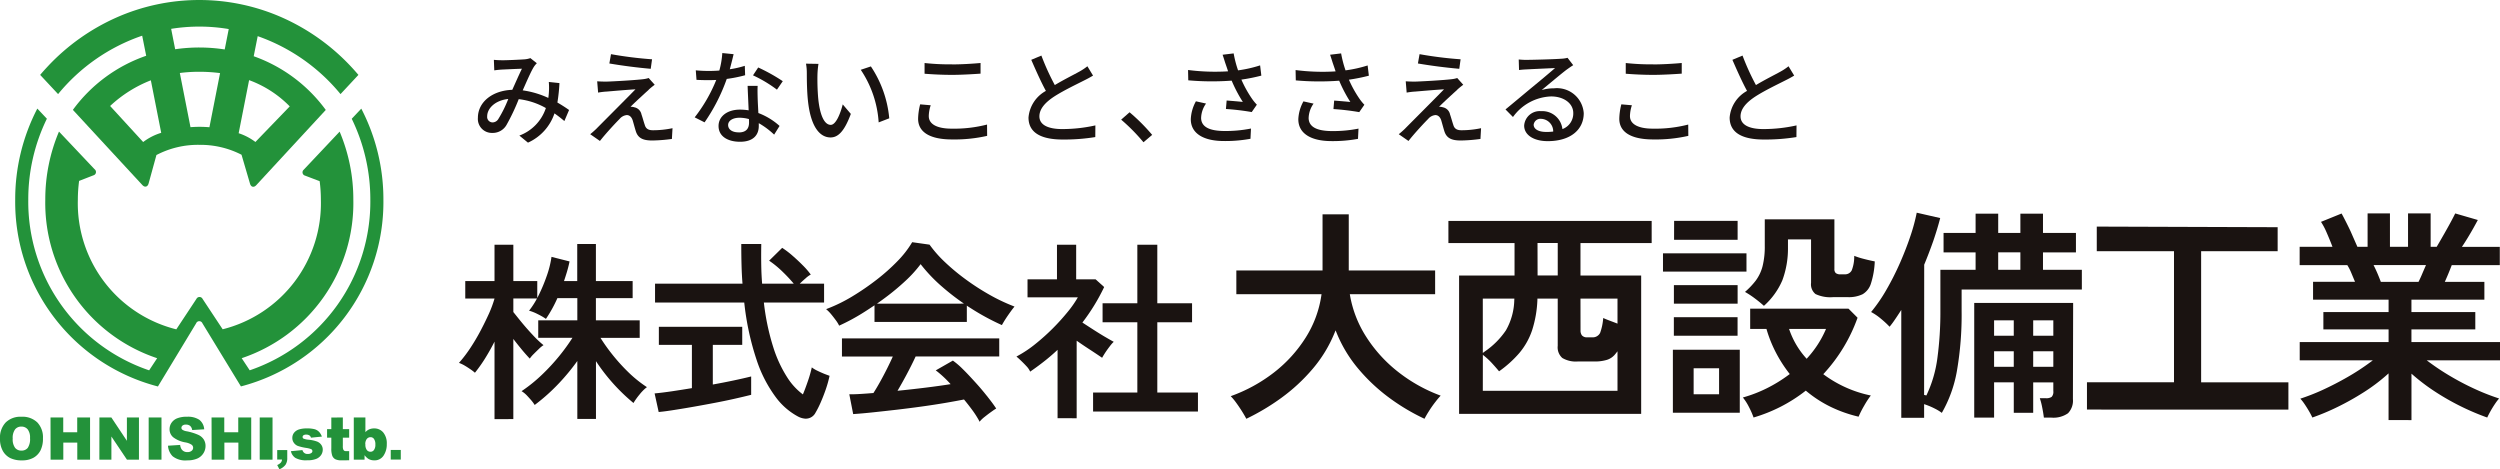
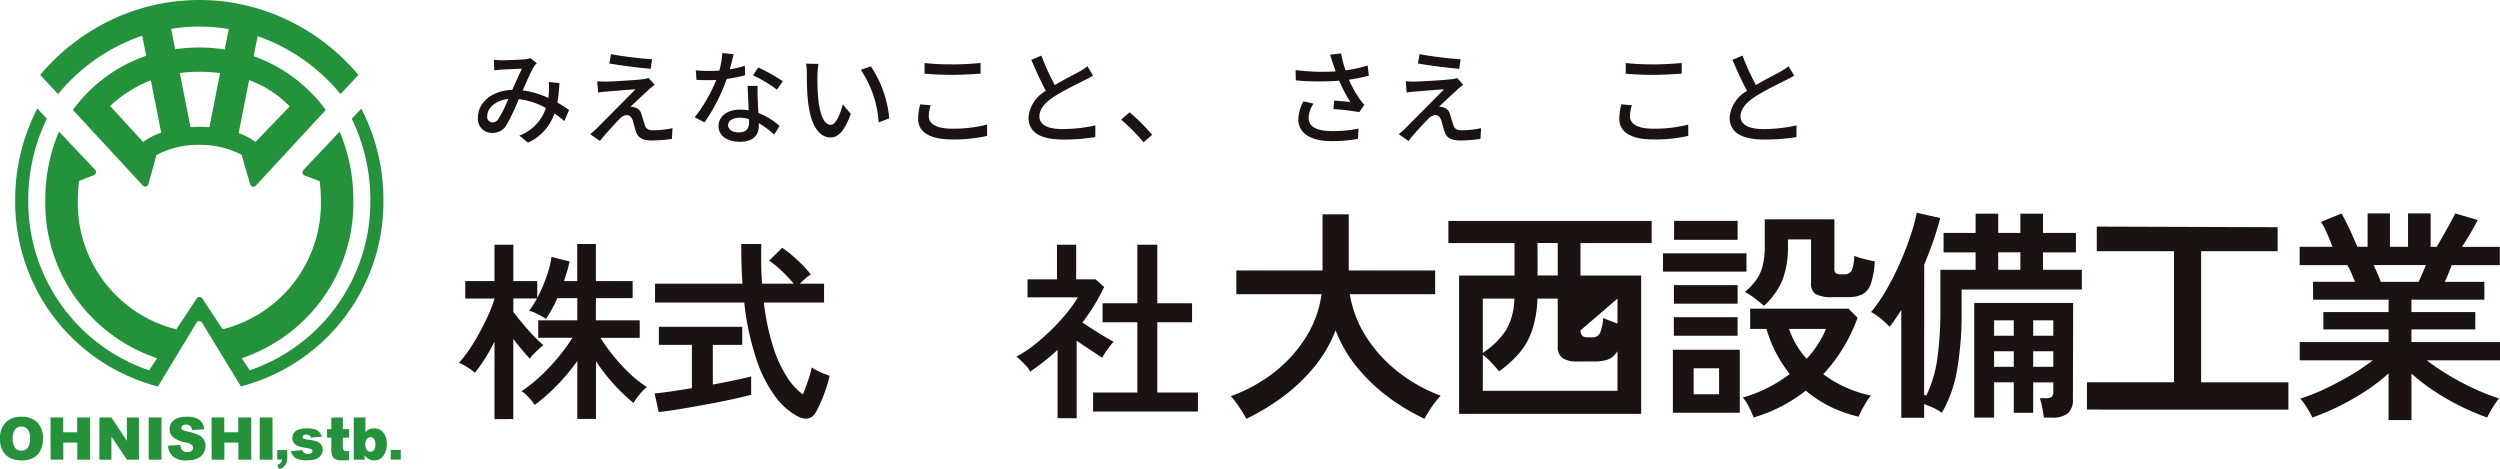
<svg xmlns="http://www.w3.org/2000/svg" width="176.915" height="33.208" viewBox="0 0 176.915 33.208">
  <g data-name="グループ 12865">
    <g data-name="グループ 12866" fill="#23923a">
      <path data-name="パス 1056377" d="M25.567 7.688l-.676.717a13 13 0 011.316 5.726 12.605 12.605 0 01-8.536 12.074l-.567-.858a11.581 11.581 0 007.9-11.216 12.318 12.318 0 00-.969-4.816l-2.54 2.693a.243.243 0 00.1.423l1.026.39a10.086 10.086 0 01.086 1.31 9.194 9.194 0 01-6.95 9.171l-1.421-2.15a.243.243 0 00-.436 0l-1.423 2.154a9.192 9.192 0 01-6.968-9.175 10.175 10.175 0 01.089-1.329l1.011-.394a.243.243 0 00.088-.428l-2.5-2.645-.023-.024a12.318 12.318 0 00-.969 4.816 11.581 11.581 0 007.916 11.222l-.567.858a12.6 12.6 0 01-8.553-12.08 13 13 0 011.316-5.726l-.676-.717a13.925 13.925 0 00-1.565 6.443 13.485 13.485 0 0010.1 13.222l2.704-4.469a.24.24 0 01.446 0l2.723 4.465a13.486 13.486 0 0010.083-13.214 13.925 13.925 0 00-1.565-6.443" />
      <path data-name="パス 1056378" d="M10.062 2.526l.283 1.421a10.776 10.776 0 00-5.187 3.828l4.315 4.67.6.648c.174.189.374.139.443-.11l.554-2.012a6.311 6.311 0 013.037-.721 6.369 6.369 0 012.985.7l.6 2.048c.071.244.27.292.442.107l.614-.665 4.306-4.66a10.78 10.78 0 00-5.1-3.8l.282-1.421a13.227 13.227 0 015.861 4.1L25.364 5.3c-.19-.223-.385-.442-.588-.656a15.007 15.007 0 00-4.789-3.394 14.479 14.479 0 00-11.769 0A15 15 0 003.43 4.644c-.2.214-.4.432-.588.656l1.269 1.359a13.215 13.215 0 015.951-4.133m.613 3.157l.733 3.717a3.985 3.985 0 00-1.276.651L7.793 7.5a9.021 9.021 0 012.882-1.817M13.48 9l-.754-3.834a10.54 10.54 0 011.376-.087 11.416 11.416 0 011.471.094l-.753 3.832A8.082 8.082 0 0013.479 9m7.024-1.47l-2.228 2.309-.2.209a4.017 4.017 0 00-1.186-.62l.739-3.757a7.724 7.724 0 012.878 1.86m-4.32-5.473L15.902 3.5a11.832 11.832 0 00-3.506-.015l-.284-1.444a12.521 12.521 0 014.074.015" />
      <path data-name="パス 1056379" d="M0 31.038a1.556 1.556 0 01.4-1.139 1.488 1.488 0 011.113-.407 1.516 1.516 0 011.127.4 1.527 1.527 0 01.4 1.121 1.874 1.874 0 01-.173.859 1.244 1.244 0 01-.5.521 1.619 1.619 0 01-.814.186 1.844 1.844 0 01-.82-.16A1.248 1.248 0 01.2 31.91a1.716 1.716 0 01-.2-.872m.9 0a1.015 1.015 0 00.165.649.552.552 0 00.448.2.553.553 0 00.452-.194 1.119 1.119 0 00.16-.694.936.936 0 00-.167-.616.565.565 0 00-.453-.195.545.545 0 00-.439.2 1.014 1.014 0 00-.166.653" />
      <path data-name="パス 1056380" d="M3.575 29.543h.9v1.045h.989v-1.045h.909v2.986h-.904v-1.208H4.48v1.208h-.9z" />
      <path data-name="パス 1056381" d="M7.035 29.543h.845l1.1 1.652v-1.652h.853v2.986h-.85l-1.1-1.639v1.639h-.851z" />
      <path data-name="長方形 25182" d="M10.521 29.543h.907v2.986h-.907z" />
      <path data-name="パス 1056382" d="M11.888 31.541l.861-.055a.677.677 0 00.114.326.475.475 0 00.4.181.438.438 0 00.3-.093.27.27 0 00.005-.423 1.146 1.146 0 00-.464-.173 1.946 1.946 0 01-.849-.363.734.734 0 01-.256-.576.794.794 0 01.131-.435.871.871 0 01.394-.322 1.807 1.807 0 01.72-.117 1.45 1.45 0 01.856.213.923.923 0 01.351.677l-.853.051a.47.47 0 00-.142-.293.454.454 0 00-.3-.092.358.358 0 00-.238.068.211.211 0 00-.08.166.167.167 0 00.066.128.737.737 0 00.3.11 3.741 3.741 0 01.85.264.9.9 0 01.374.331.851.851 0 01.117.442.961.961 0 01-.156.529.976.976 0 01-.435.367 1.73 1.73 0 01-.705.126 1.433 1.433 0 01-1.035-.293 1.168 1.168 0 01-.326-.745" />
      <path data-name="パス 1056383" d="M14.971 29.543h.9v1.045h.989v-1.045h.918v2.986h-.909v-1.208h-.991v1.208h-.9z" />
      <path data-name="長方形 25183" d="M18.379 29.543h.907v2.986h-.907z" />
      <path data-name="パス 1056384" d="M19.617 31.849h.711v.558a.829.829 0 01-.126.487 1.023 1.023 0 01-.43.315l-.155-.3a.749.749 0 00.261-.179.372.372 0 00.079-.211h-.34z" />
      <path data-name="パス 1056385" d="M20.597 31.928l.807-.077a.352.352 0 00.38.273.4.4 0 00.254-.071.161.161 0 00.07-.132.153.153 0 00-.093-.139 1.673 1.673 0 00-.349-.085 3.558 3.558 0 01-.588-.139.619.619 0 01-.278-.217.57.57 0 01-.113-.348.578.578 0 01.122-.368.722.722 0 01.336-.231 1.742 1.742 0 01.573-.076 1.954 1.954 0 01.56.059.724.724 0 01.3.183.96.96 0 01.2.336l-.771.077a.274.274 0 00-.1-.153.4.4 0 00-.232-.065.326.326 0 00-.2.049.149.149 0 00-.062.121.129.129 0 00.079.12 1.29 1.29 0 00.348.073 2.339 2.339 0 01.6.13.664.664 0 01.3.238.592.592 0 01.1.34.681.681 0 01-.11.364.749.749 0 01-.349.282 1.65 1.65 0 01-.651.1 1.52 1.52 0 01-.828-.169.76.76 0 01-.317-.481" />
      <path data-name="パス 1056386" d="M24.261 29.543v.827h.448v.6h-.448v.564c0 .046-.033.389.195.389h.253v.647c-.251.006-.323.006-.533.006a.967.967 0 01-.448-.079.483.483 0 01-.213-.241 1.442 1.442 0 01-.069-.524v-.762h-.3v-.6h.3v-.823z" />
      <path data-name="パス 1056387" d="M25.036 29.543v2.986h.762v-.32a1.032 1.032 0 00.292.275.822.822 0 00.391.094.753.753 0 00.662-.336 1.417 1.417 0 00.228-.817 1.2 1.2 0 00-.252-.823.82.82 0 00-.642-.285.877.877 0 00-.345.065.782.782 0 00-.274.2v-1.039zm.815 1.9a.577.577 0 01.106-.38.336.336 0 01.268-.126.293.293 0 01.238.121.655.655 0 01.1.4.619.619 0 01-.1.388.3.3 0 01-.245.123.326.326 0 01-.26-.124.634.634 0 01-.1-.406" />
      <path data-name="長方形 25184" d="M27.651 31.841h.711v.68h-.711z" />
    </g>
    <path data-name="パス 1056388" d="M34.995 29.661v-5.485c-.18.355-.371.7-.568 1.024a10.526 10.526 0 01-.765 1.111l-.053.066-.064-.055c-.062-.053-.151-.12-.269-.2s-.243-.163-.371-.238a2.449 2.449 0 00-.318-.162l-.107-.043.075-.087a9.2 9.2 0 00.747-.993c.248-.377.487-.78.708-1.2s.422-.83.6-1.224a8.207 8.207 0 00.386-1.048h-2.071v-1.239h2.07v-2.567h1.332v2.567h1.693v1.2c.04-.077.081-.156.121-.238a11.917 11.917 0 00.554-1.335 6.881 6.881 0 00.319-1.248l.012-.09 1.279.324-.016.076q-.068.326-.176.686-.093.306-.2.627h.936v-2.623h1.321v2.621h2.6v1.211h-2.6v1.571h3.1v1.238h-2.777a12.773 12.773 0 00.806 1.138 13.275 13.275 0 001.135 1.263 8.725 8.725 0 001.252 1.025l.094.062-.089.07a3.05 3.05 0 00-.437.457 4.948 4.948 0 00-.376.514l-.049.082-.073-.061a13.338 13.338 0 01-2.582-2.9v4.088h-1.319v-4.1a15.138 15.138 0 01-1.264 1.538 13.4 13.4 0 01-1.684 1.521l-.071.053-.047-.075a2.6 2.6 0 00-.209-.273c-.1-.114-.2-.225-.3-.331a1.8 1.8 0 00-.27-.232l-.1-.067.1-.068a10.62 10.62 0 001.327-1.08 14.434 14.434 0 001.243-1.343 13.6 13.6 0 00.931-1.285h-2.422V22.67h2.766v-1.571h-1.411a9.19 9.19 0 01-.766 1.4l-.046.067-.067-.047a4.393 4.393 0 00-.5-.283 3.284 3.284 0 00-.51-.216l-.115-.034.073-.095a5.6 5.6 0 00.487-.768h-1.673v.959c.136.167.337.425.586.727s.51.6.776.883a7.382 7.382 0 00.691.665l.083.067-.087.058a2.508 2.508 0 00-.26.228q-.174.167-.341.334a2.24 2.24 0 00-.227.252l-.058.08-.068-.072a12.593 12.593 0 01-.582-.67q-.262-.319-.514-.649v5.672z" fill="#1a1311" />
    <path data-name="パス 1056389" d="M57.036 29.63a1.3 1.3 0 01-.583-.165 4.745 4.745 0 01-1.545-1.346 9.268 9.268 0 01-1.357-2.624 19.218 19.218 0 01-.883-4.085h-6.313v-1.334h6.189a24.014 24.014 0 01-.067-1.267q-.02-.706-.02-1.461v-.082h1.414v.084q-.013.751 0 1.455c.008.437.029.865.061 1.27h2.24a10.641 10.641 0 00-.753-.808 7 7 0 00-.909-.763l-.082-.056.924-.909.055.036a6.274 6.274 0 01.688.531c.248.216.482.435.7.655a5.383 5.383 0 01.525.595l.055.074-.08.045a1.832 1.832 0 00-.256.193c-.115.1-.226.2-.333.3l-.113.108h1.724v1.333h-4.261a16.636 16.636 0 00.664 3.159 8.88 8.88 0 001.019 2.184 4.488 4.488 0 001.079 1.159q.168-.4.336-.892a8.466 8.466 0 00.266-.9l.027-.121.1.072a2.379 2.379 0 00.3.168c.146.071.294.138.445.2s.265.1.344.132l.07.024-.016.071a8.258 8.258 0 01-.265.924c-.114.325-.234.633-.359.913a6.588 6.588 0 01-.354.7.769.769 0 01-.68.425m-10.708-1.786l.092-.009q.428-.04 1.125-.141.667-.1 1.422-.224v-3.061h-2.338v-1.278h5.9v1.278h-2.082v2.805q.778-.14 1.461-.285.724-.154 1.153-.261l.1-.025v1.3l-.062.015q-.485.122-1.144.27t-1.4.289q-.74.141-1.466.269t-1.354.225c-.419.067-.768.115-1.047.141l-.072.007z" fill="#1a1311" />
-     <path data-name="パス 1056390" d="M69.269 29.739a6.591 6.591 0 00-.458-.711q-.275-.376-.592-.758-.589.116-1.352.247-.794.134-1.669.255t-1.749.223q-.875.1-1.647.182t-1.354.121l-.072.005-.274-1.4h.1q.307 0 .727-.026c.27-.017.564-.039.879-.064q.219-.337.466-.782.262-.469.516-.978.22-.443.391-.823h-3.6v-1.284h11.131v1.279h-5.916c-.183.4-.4.83-.639 1.28-.222.416-.438.8-.644 1.149q1.007-.1 2.014-.225c.648-.08 1.234-.162 1.744-.244a7.729 7.729 0 00-.952-.9l-.1-.075 1.213-.693.043.033a5.45 5.45 0 01.647.559c.3.293.574.591.885.932s.537.61.8.938.483.619.643.86l.047.07-.071.044q-.106.066-.325.225c-.147.106-.287.214-.421.32a2.345 2.345 0 00-.285.259l-.077.088zm-9.92-6.763a2.561 2.561 0 00-.208-.324c-.1-.133-.2-.265-.306-.393a2.682 2.682 0 00-.274-.293l-.1-.09.126-.048a11.022 11.022 0 001.727-.853 18.07 18.07 0 001.726-1.184 13.833 13.833 0 001.483-1.323 7.048 7.048 0 001-1.282l.027-.047 1.231.174.02.028a8.5 8.5 0 001.079 1.218 15.027 15.027 0 001.457 1.21 16.824 16.824 0 001.665 1.077 12.79 12.79 0 001.69.808l.1.04-.07.087c-.107.134-.235.309-.386.527s-.284.428-.4.632l-.036.064-.068-.03a16.632 16.632 0 01-2.121-1.155c-.1-.062-.2-.125-.292-.19v1.152h-6.534v-1.177q-.453.31-.9.586a14.029 14.029 0 01-1.535.824l-.071.032zm8.868-1.489a16.763 16.763 0 01-1.544-1.194 11.108 11.108 0 01-1.524-1.6 8.747 8.747 0 01-1.048 1.159 16.642 16.642 0 01-1.486 1.236c-.183.136-.368.269-.552.4z" fill="#1a1311" />
    <path data-name="パス 1056391" d="M74.84 29.593v-4.837a14.12 14.12 0 01-.829.72c-.337.27-.685.528-1.033.769l-.077.054-.042-.085a1.383 1.383 0 00-.222-.3c-.11-.12-.224-.235-.339-.346s-.208-.2-.279-.259l-.089-.077.1-.056a8.121 8.121 0 001.231-.826 15.074 15.074 0 001.23-1.1 15.673 15.673 0 001.083-1.2 7.3 7.3 0 00.7-1.008h-3.56v-1.275h2.084V17.32h1.358v2.447h1.375l.606.545-.026.055a14.016 14.016 0 01-1.514 2.458q.319.209.692.449.415.268.8.5c.26.153.469.273.63.362l.095.052-.077.076a2.717 2.717 0 00-.221.268 6.862 6.862 0 00-.48.709l-.044.078-.073-.05q-.375-.256-.879-.584-.437-.285-.849-.575v5.488zm2.513-.47v-1.346h3.132v-4.971h-2.46V21.46h2.46v-4.14h1.413v4.14h2.459v1.346h-2.459v4.972h2.876v1.346z" fill="#1a1311" />
    <path data-name="パス 1056392" d="M88.198 29.636q-.123-.234-.312-.536-.219-.348-.454-.665a4.12 4.12 0 00-.338-.4 11.06 11.06 0 003.056-1.672 9.6 9.6 0 002.255-2.483 7.677 7.677 0 001.1-2.959l.014-.1h-6.028v-1.682h6.1v-3.972h1.855v3.972h6.112v1.679h-6.037l.017.1a7.949 7.949 0 001.154 2.934 9.943 9.943 0 002.279 2.49 11.047 11.047 0 002.979 1.656 6.274 6.274 0 00-.373.444 8 8 0 00-.471.674c-.127.2-.224.372-.3.519a14.67 14.67 0 01-2.482-1.476 12.671 12.671 0 01-2.2-2.06 9.465 9.465 0 01-1.531-2.527l-.079-.194-.079.194a9.371 9.371 0 01-1.546 2.534 12.655 12.655 0 01-2.229 2.061 15.931 15.931 0 01-2.461 1.468" fill="#1a1311" />
-     <path data-name="パス 1056393" d="M103.254 29.288v-9.789h3.924v-2.3h-4.68v-1.566h14.384v1.566h-5.038v2.3h4.295v9.789zm1.679-1.634h9.531V24.86l-.152.191a1.224 1.224 0 01-.595.414 2.905 2.905 0 01-.867.116h-1.206a1.872 1.872 0 01-1.084-.248 1 1 0 01-.326-.859v-3.342h-1.438v.081a8.021 8.021 0 01-.374 2.156 4.959 4.959 0 01-.9 1.607 7.884 7.884 0 01-1.439 1.3 13.6 13.6 0 00-.435-.5 5.115 5.115 0 00-.573-.554l-.139-.113zm0-2.678l.135-.1a5.6 5.6 0 001.5-1.5 4.517 4.517 0 00.592-2.153l.006-.09h-2.234zm6.915-1.6a.565.565 0 00.1.359.466.466 0 00.389.135h.321a.583.583 0 00.576-.312 3.89 3.89 0 00.219-1.055c.107.05.228.1.365.153l.529.2.117.047v-1.771h-2.62zm-3.039-3.882h1.426v-2.3h-1.431z" fill="#1a1311" />
+     <path data-name="パス 1056393" d="M103.254 29.288v-9.789h3.924v-2.3h-4.68v-1.566h14.384v1.566h-5.038v2.3h4.295v9.789zm1.679-1.634h9.531V24.86l-.152.191a1.224 1.224 0 01-.595.414 2.905 2.905 0 01-.867.116h-1.206a1.872 1.872 0 01-1.084-.248 1 1 0 01-.326-.859v-3.342h-1.438v.081a8.021 8.021 0 01-.374 2.156 4.959 4.959 0 01-.9 1.607 7.884 7.884 0 01-1.439 1.3 13.6 13.6 0 00-.435-.5 5.115 5.115 0 00-.573-.554l-.139-.113zm0-2.678l.135-.1a5.6 5.6 0 001.5-1.5 4.517 4.517 0 00.592-2.153l.006-.09h-2.234zm6.915-1.6a.565.565 0 00.1.359.466.466 0 00.389.135h.321a.583.583 0 00.576-.312 3.89 3.89 0 00.219-1.055c.107.05.228.1.365.153l.529.2.117.047v-1.771zm-3.039-3.882h1.426v-2.3h-1.431z" fill="#1a1311" />
    <path data-name="パス 1056394" d="M124.095 29.548a5.869 5.869 0 00-.333-.755 3.639 3.639 0 00-.426-.664 9.69 9.69 0 001.692-.651 10.278 10.278 0 001.557-.957l.069-.052-.053-.068a9.653 9.653 0 01-.94-1.475 9.026 9.026 0 01-.637-1.586l-.018-.062h-1.153v-1.437h6.955l.644.644a11.546 11.546 0 01-2.361 3.924l-.065.07.077.057a8.443 8.443 0 001.6.918 8.358 8.358 0 001.688.534 6.092 6.092 0 00-.466.713 7.07 7.07 0 00-.4.786 9.363 9.363 0 01-1.984-.7 8.5 8.5 0 01-1.7-1.1l-.053-.044-.054.043a10.891 10.891 0 01-1.731 1.1 11.125 11.125 0 01-1.909.759m2.55-6.156a5.889 5.889 0 001.141 1.927l.064.073.065-.072a7.229 7.229 0 001.253-1.919l.052-.119h-2.615zm-8.261 1.359h4.734v4.461h-4.734zm1.469 3.152h1.8v-1.839h-1.8zm-1.4-5.452h4.509v1.309h-4.509zm6.372-.806a8.635 8.635 0 00-.648-.53 6.217 6.217 0 00-.69-.454 5.392 5.392 0 00.755-.793 2.954 2.954 0 00.489-1.027 5.71 5.71 0 00.156-1.445v-1.872h4.927v3.517a.37.37 0 00.1.289.536.536 0 00.354.086h.29a.524.524 0 00.484-.284 2.679 2.679 0 00.175-1.024 5.362 5.362 0 00.662.212c.294.077.56.138.792.181a5.863 5.863 0 01-.271 1.564 1.332 1.332 0 01-.587.758 2.251 2.251 0 01-1.046.208h-1.049a2.45 2.45 0 01-1.24-.219.882.882 0 01-.316-.789v-3.078h-1.634v.584a6.441 6.441 0 01-.4 2.316 5.126 5.126 0 01-1.3 1.8m-6.372-1.462h4.509v1.309h-4.509zm-.772-2.252h5.908v1.293h-5.908zm.788-2.3h4.493v1.341h-4.497z" fill="#1a1311" />
    <path data-name="パス 1056395" d="M134.546 29.567v-7.634l-.157.242a20.91 20.91 0 01-.36.537 5.43 5.43 0 01-.311.41 6.583 6.583 0 00-.618-.572 3.985 3.985 0 00-.69-.47 11.169 11.169 0 001.056-1.527 19.506 19.506 0 00.985-1.939c.294-.67.55-1.33.759-1.962a12.811 12.811 0 00.429-1.6l1.661.379c-.134.526-.3 1.062-.482 1.6-.2.569-.418 1.141-.65 1.7l-.007 9.216.162.038a8.8 8.8 0 00.781-2.664 24.238 24.238 0 00.209-3.309v-2.921h2.492v-1.232h-2.267v-1.373h2.267v-1.367h1.6v1.367h1.569v-1.367h1.6v1.367h2.332v1.373h-2.332v1.232h2.75v1.4h-8.508v1.521a23.274 23.274 0 01-.336 4.254 9.09 9.09 0 01-1.065 2.951 3.157 3.157 0 00-.477-.293 5.187 5.187 0 00-.663-.286l-.113-.04v.968zm6.858-10.476h1.57v-1.232h-1.57zm3.233 10.46a9.768 9.768 0 00-.122-.735 4.459 4.459 0 00-.167-.637h.421a.667.667 0 00.416-.092.518.518 0 00.12-.412v-.616h-1.424v2.153h-1.374v-2.154h-1.393v2.493h-1.406v-8.112h7l-.016 6.8a1.28 1.28 0 01-.349 1.006 1.792 1.792 0 01-1.174.308zm-.757-3.592h1.425v-1.1h-1.424zm-2.767 0h1.393v-1.1h-1.393zm2.767-2.2h1.425v-1.091h-1.424zm-2.767 0h1.393v-1.091h-1.393z" fill="#1a1311" />
    <path data-name="パス 1056396" d="M147.686 28.983v-1.932h6.159v-9.277h-5.465v-1.739l12.8.043v1.7h-5.415v9.277h6.176v1.932z" fill="#1a1311" />
    <path data-name="パス 1056397" d="M169.029 29.728v-3.306l-.142.127a12.782 12.782 0 01-1.621 1.214 18.824 18.824 0 01-1.858 1.041 16.045 16.045 0 01-1.773.743q-.079-.175-.213-.411-.163-.285-.357-.569a3.138 3.138 0 00-.28-.355 14.832 14.832 0 001.564-.612c.6-.275 1.2-.585 1.784-.921a16.2 16.2 0 001.577-1.027l.207-.154h-5.175v-1.293h6.289v-.894h-4.615v-1.228h4.615v-.878h-5.345v-1.261h2.97l-.275-.657a3.547 3.547 0 00-.247-.486l-.025-.041h-3.372v-1.293h2.323l-.044-.116q-.162-.419-.38-.92a4.652 4.652 0 00-.389-.731l1.457-.591c.146.255.546 1.052.649 1.286l.471 1.072h.721v-2.364h1.582v2.364h1.28v-2.364h1.6v2.364h.428l.025-.043c.01-.016.937-1.591 1.286-2.32l1.6.464q-.129.241-.3.549-.208.369-.409.7c-.133.218-.242.391-.328.519l-.089.133h2.681v1.292h-3.4l-.021.055q-.209.544-.416 1.009l-.054.121h2.8v1.259h-5.162v.878h4.52v1.229h-4.52v.894h6.273v1.293h-5.191l.207.154a16.843 16.843 0 001.568 1.027 18.534 18.534 0 001.777.913 15.2 15.2 0 001.569.606 3.7 3.7 0 00-.27.353q-.194.284-.357.578c-.09.162-.16.3-.213.417a17.083 17.083 0 01-1.749-.734 17.535 17.535 0 01-1.841-1.033 14.14 14.14 0 01-1.63-1.215l-.141-.122v3.286zm-1-10.844c.085.171.164.345.24.526s.139.342.192.48l.021.055h2.667l.024-.047q.114-.228.228-.5c.075-.177.277-.642.277-.642h-3.711z" fill="#1a1311" />
    <path data-name="パス 1056398" d="M35.526 4.265c.391 0 1.268-.043 1.587-.065a1.644 1.644 0 00.42-.087l.456.362a1.483 1.483 0 00-.217.268c-.2.319-.492 1-.782 1.651a6.381 6.381 0 011.811.536q.033-.217.043-.413a4.727 4.727 0 00-.007-.717l.753.08a12.268 12.268 0 01-.145 1.376c.326.188.6.369.826.528l-.333.782q-.316-.272-.7-.543a3.481 3.481 0 01-1.876 2.071l-.609-.5a3.114 3.114 0 001.876-1.948 5.078 5.078 0 00-1.92-.63 14.677 14.677 0 01-.869 1.832 1.123 1.123 0 01-1.007.558.99.99 0 01-1.014-1.072c0-1.094 1-1.927 2.434-1.978.239-.529.485-1.094.681-1.492-.29.007-1.065.043-1.391.058a5.676 5.676 0 00-.565.058l-.029-.746a5.452 5.452 0 00.572.029m-.659 4.4a.486.486 0 00.406-.246 8.465 8.465 0 00.7-1.413c-.949.1-1.492.681-1.492 1.224a.388.388 0 00.384.435" fill="#1a1311" />
    <path data-name="パス 1056399" d="M45.903 6.358c-.3.268-1.058.963-1.282 1.2a.767.767 0 01.275.036.642.642 0 01.5.508c.072.2.159.528.232.739.072.254.239.376.572.376a6.729 6.729 0 001.391-.145l-.043.761a11.359 11.359 0 01-1.384.109c-.63 0-.993-.145-1.159-.623-.072-.217-.174-.609-.232-.8-.087-.26-.239-.376-.42-.376a.762.762 0 00-.507.275c-.261.261-.942.985-1.391 1.557l-.688-.478c.109-.087.261-.217.427-.376.326-.334 2.079-2.086 2.775-2.8-.543.029-1.609.123-2.043.159a4.839 4.839 0 00-.6.073l-.066-.8c.167.014.406.022.652.022.384-.008 2.05-.1 2.622-.174a1.854 1.854 0 00.37-.08l.427.478a5.051 5.051 0 00-.427.348m.239-2.152l-.094.674a37.432 37.432 0 01-2.927-.377l.116-.659a27.117 27.117 0 002.9.362" fill="#1a1311" />
    <path data-name="パス 1056400" d="M51.642 4.902a6.884 6.884 0 001.065-.244l.022.666a9.7 9.7 0 01-1.3.261 12.96 12.96 0 01-1.569 3.073l-.7-.354a10.875 10.875 0 001.526-2.646c-.181.007-.355.015-.528.015-.275 0-.58-.007-.869-.022l-.051-.674a9.656 9.656 0 001.666.015 5.906 5.906 0 00.21-1.238l.8.08c-.058.254-.159.659-.268 1.065m1.97 2.028c.007.239.029.66.051 1.072a4.724 4.724 0 011.5.913l-.384.615a5.654 5.654 0 00-1.087-.811v.2c0 .616-.369 1.116-1.325 1.116-.84 0-1.522-.362-1.522-1.116 0-.681.616-1.159 1.514-1.159a4.135 4.135 0 01.616.05c-.022-.572-.058-1.253-.073-1.731h.71c-.015.3-.007.558 0 .847m-1.34 2.449c.55 0 .731-.3.731-.7 0-.065 0-.152-.007-.246a2.528 2.528 0 00-.674-.094c-.478 0-.8.217-.8.514s.261.522.753.522m1.007-4.035l.37-.558a12.768 12.768 0 011.738.97l-.413.6a9.2 9.2 0 00-1.695-1.014" fill="#1a1311" />
    <path data-name="パス 1056401" d="M57.848 5.301a16.121 16.121 0 00.051 1.63c.108 1.137.406 1.905.891 1.905.362 0 .681-.79.847-1.449l.573.674c-.457 1.239-.906 1.666-1.435 1.666-.731 0-1.4-.7-1.6-2.6-.072-.637-.08-1.507-.08-1.941a3.73 3.73 0 00-.058-.681l.883.015a5.977 5.977 0 00-.072.782m5.078 3.071l-.746.289a7.518 7.518 0 00-1.268-3.723l.717-.239a7.89 7.89 0 011.3 3.673" fill="#1a1311" />
    <path data-name="パス 1056402" d="M65.727 8.227c0 .514.507.877 1.615.877a9.287 9.287 0 002.507-.29l.007.8a10.381 10.381 0 01-2.485.254c-1.558 0-2.4-.514-2.4-1.463a4.448 4.448 0 01.145-1.021l.747.065a2.584 2.584 0 00-.138.782m1.644-3.673c.7 0 1.485-.051 2.021-.1v.753c-.5.036-1.34.087-2.014.087-.739 0-1.369-.036-1.948-.08V4.46a16.654 16.654 0 001.941.094" fill="#1a1311" />
    <path data-name="パス 1056403" d="M74.64 6.022c.638-.384 1.354-.739 1.731-.949a3.973 3.973 0 00.579-.384l.4.66a7.957 7.957 0 01-.623.34c-.478.246-1.442.7-2.13 1.145-.638.42-1.043.876-1.043 1.4 0 .565.543.9 1.623.9a10.8 10.8 0 002.339-.26l-.007.826a13.825 13.825 0 01-2.3.174c-1.4 0-2.426-.4-2.426-1.558a2.374 2.374 0 011.231-1.883c-.333-.609-.7-1.427-1.036-2.2l.717-.3a17.016 17.016 0 00.949 2.086" fill="#1a1311" />
    <path data-name="パス 1056404" d="M79.341 8.467l.594-.522a13.359 13.359 0 011.6 1.6l-.616.522a13.212 13.212 0 00-1.579-1.6" fill="#1a1311" />
-     <path data-name="パス 1056405" d="M86.519 3.873l.782-.094a7.813 7.813 0 00.312 1.2 8.9 8.9 0 001.56-.353l.087.725a12.546 12.546 0 01-1.412.283 8.06 8.06 0 00.746 1.347 3.453 3.453 0 00.348.427l-.362.522a17.285 17.285 0 00-1.826-.217l.051-.6c.384.029.9.073 1.145.1a9.9 9.9 0 01-.79-1.507 19.053 19.053 0 01-3.071-.022l-.015-.731a14.932 14.932 0 002.832.094c-.072-.224-.138-.413-.188-.558s-.123-.4-.2-.616m-1.521 4.455c0 .652.587.934 1.63.942a9.151 9.151 0 001.9-.174l-.036.725a9.893 9.893 0 01-1.905.159c-1.42-.007-2.318-.536-2.318-1.543a2.844 2.844 0 01.362-1.268l.717.159a1.835 1.835 0 00-.348 1" fill="#1a1311" />
    <path data-name="パス 1056406" d="M94.124 3.873l.782-.094a7.814 7.814 0 00.312 1.2 8.9 8.9 0 001.564-.348l.087.725a12.546 12.546 0 01-1.412.283 8.06 8.06 0 00.746 1.347 3.451 3.451 0 00.348.427l-.362.522a17.285 17.285 0 00-1.826-.217l.051-.6c.384.029.9.073 1.145.1a9.953 9.953 0 01-.79-1.507 19.053 19.053 0 01-3.071-.022l-.015-.731a14.932 14.932 0 002.832.094c-.072-.224-.138-.413-.188-.558s-.123-.4-.2-.616m-1.521 4.455c0 .652.587.934 1.63.942a9.151 9.151 0 001.9-.174l-.036.725a9.893 9.893 0 01-1.905.159c-1.42-.007-2.318-.536-2.318-1.543a2.844 2.844 0 01.362-1.268l.717.159a1.835 1.835 0 00-.348 1" fill="#1a1311" />
    <path data-name="パス 1056407" d="M103.12 6.358c-.3.268-1.058.963-1.282 1.2a.77.77 0 01.276.036.642.642 0 01.5.508c.072.2.159.528.232.739.072.254.239.376.572.376a6.729 6.729 0 001.391-.145l-.043.761a11.358 11.358 0 01-1.384.109c-.63 0-.993-.145-1.159-.623-.072-.217-.174-.609-.232-.8-.086-.26-.239-.376-.42-.376a.762.762 0 00-.507.275c-.261.261-.942.985-1.391 1.557l-.688-.478c.109-.087.261-.217.427-.376.326-.334 2.079-2.086 2.775-2.8-.543.029-1.609.123-2.043.159a4.84 4.84 0 00-.6.073l-.066-.8c.167.014.406.022.652.022.384-.008 2.05-.1 2.622-.174a1.845 1.845 0 00.37-.08l.427.478a5.048 5.048 0 00-.427.348m.239-2.152l-.094.674a37.432 37.432 0 01-2.927-.377l.116-.659a27.116 27.116 0 002.9.362" fill="#1a1311" />
-     <path data-name="パス 1056408" d="M108.046 4.236c.376 0 2.028-.044 2.419-.08a2.12 2.12 0 00.464-.065l.4.522c-.152.094-.3.2-.456.311-.37.275-1.261 1.029-1.775 1.449a3.016 3.016 0 01.869-.123 1.9 1.9 0 012.108 1.76c0 1.152-.92 1.978-2.55 1.978-1 0-1.666-.442-1.666-1.1a1.1 1.1 0 011.2-1.021 1.429 1.429 0 011.507 1.268 1.176 1.176 0 00.768-1.137c0-.681-.666-1.174-1.572-1.174a3.473 3.473 0 00-2.695 1.456l-.529-.536c.565-.463 1.471-1.224 1.9-1.579a83.663 83.663 0 001.608-1.348c-.384.015-1.637.073-2.014.094a5.96 5.96 0 00-.536.044l-.022-.746a5.376 5.376 0 00.58.029m1.347 5.1a3.834 3.834 0 00.514-.029.89.89 0 00-.855-.9.482.482 0 00-.529.413c0 .319.355.514.869.514" fill="#1a1311" />
    <path data-name="パス 1056409" d="M115.347 8.227c0 .514.507.877 1.615.877a9.287 9.287 0 002.507-.29l.007.8a10.381 10.381 0 01-2.485.254c-1.558 0-2.4-.514-2.4-1.463a4.448 4.448 0 01.145-1.021l.747.065a2.584 2.584 0 00-.138.782m1.644-3.673c.7 0 1.485-.051 2.021-.1v.753c-.5.036-1.34.087-2.014.087-.739 0-1.369-.036-1.948-.08V4.46a16.654 16.654 0 001.941.094" fill="#1a1311" />
    <path data-name="パス 1056410" d="M124.257 6.022c.638-.384 1.355-.739 1.731-.949a3.974 3.974 0 00.579-.384l.4.66a7.957 7.957 0 01-.623.34c-.478.246-1.442.7-2.13 1.145-.638.42-1.043.876-1.043 1.4 0 .565.543.9 1.623.9a10.8 10.8 0 002.339-.26l-.007.826a13.812 13.812 0 01-2.3.174c-1.4 0-2.426-.4-2.426-1.558a2.374 2.374 0 011.231-1.883c-.333-.609-.7-1.427-1.036-2.2l.717-.3a17.014 17.014 0 00.949 2.086" fill="#1a1311" />
  </g>
</svg>